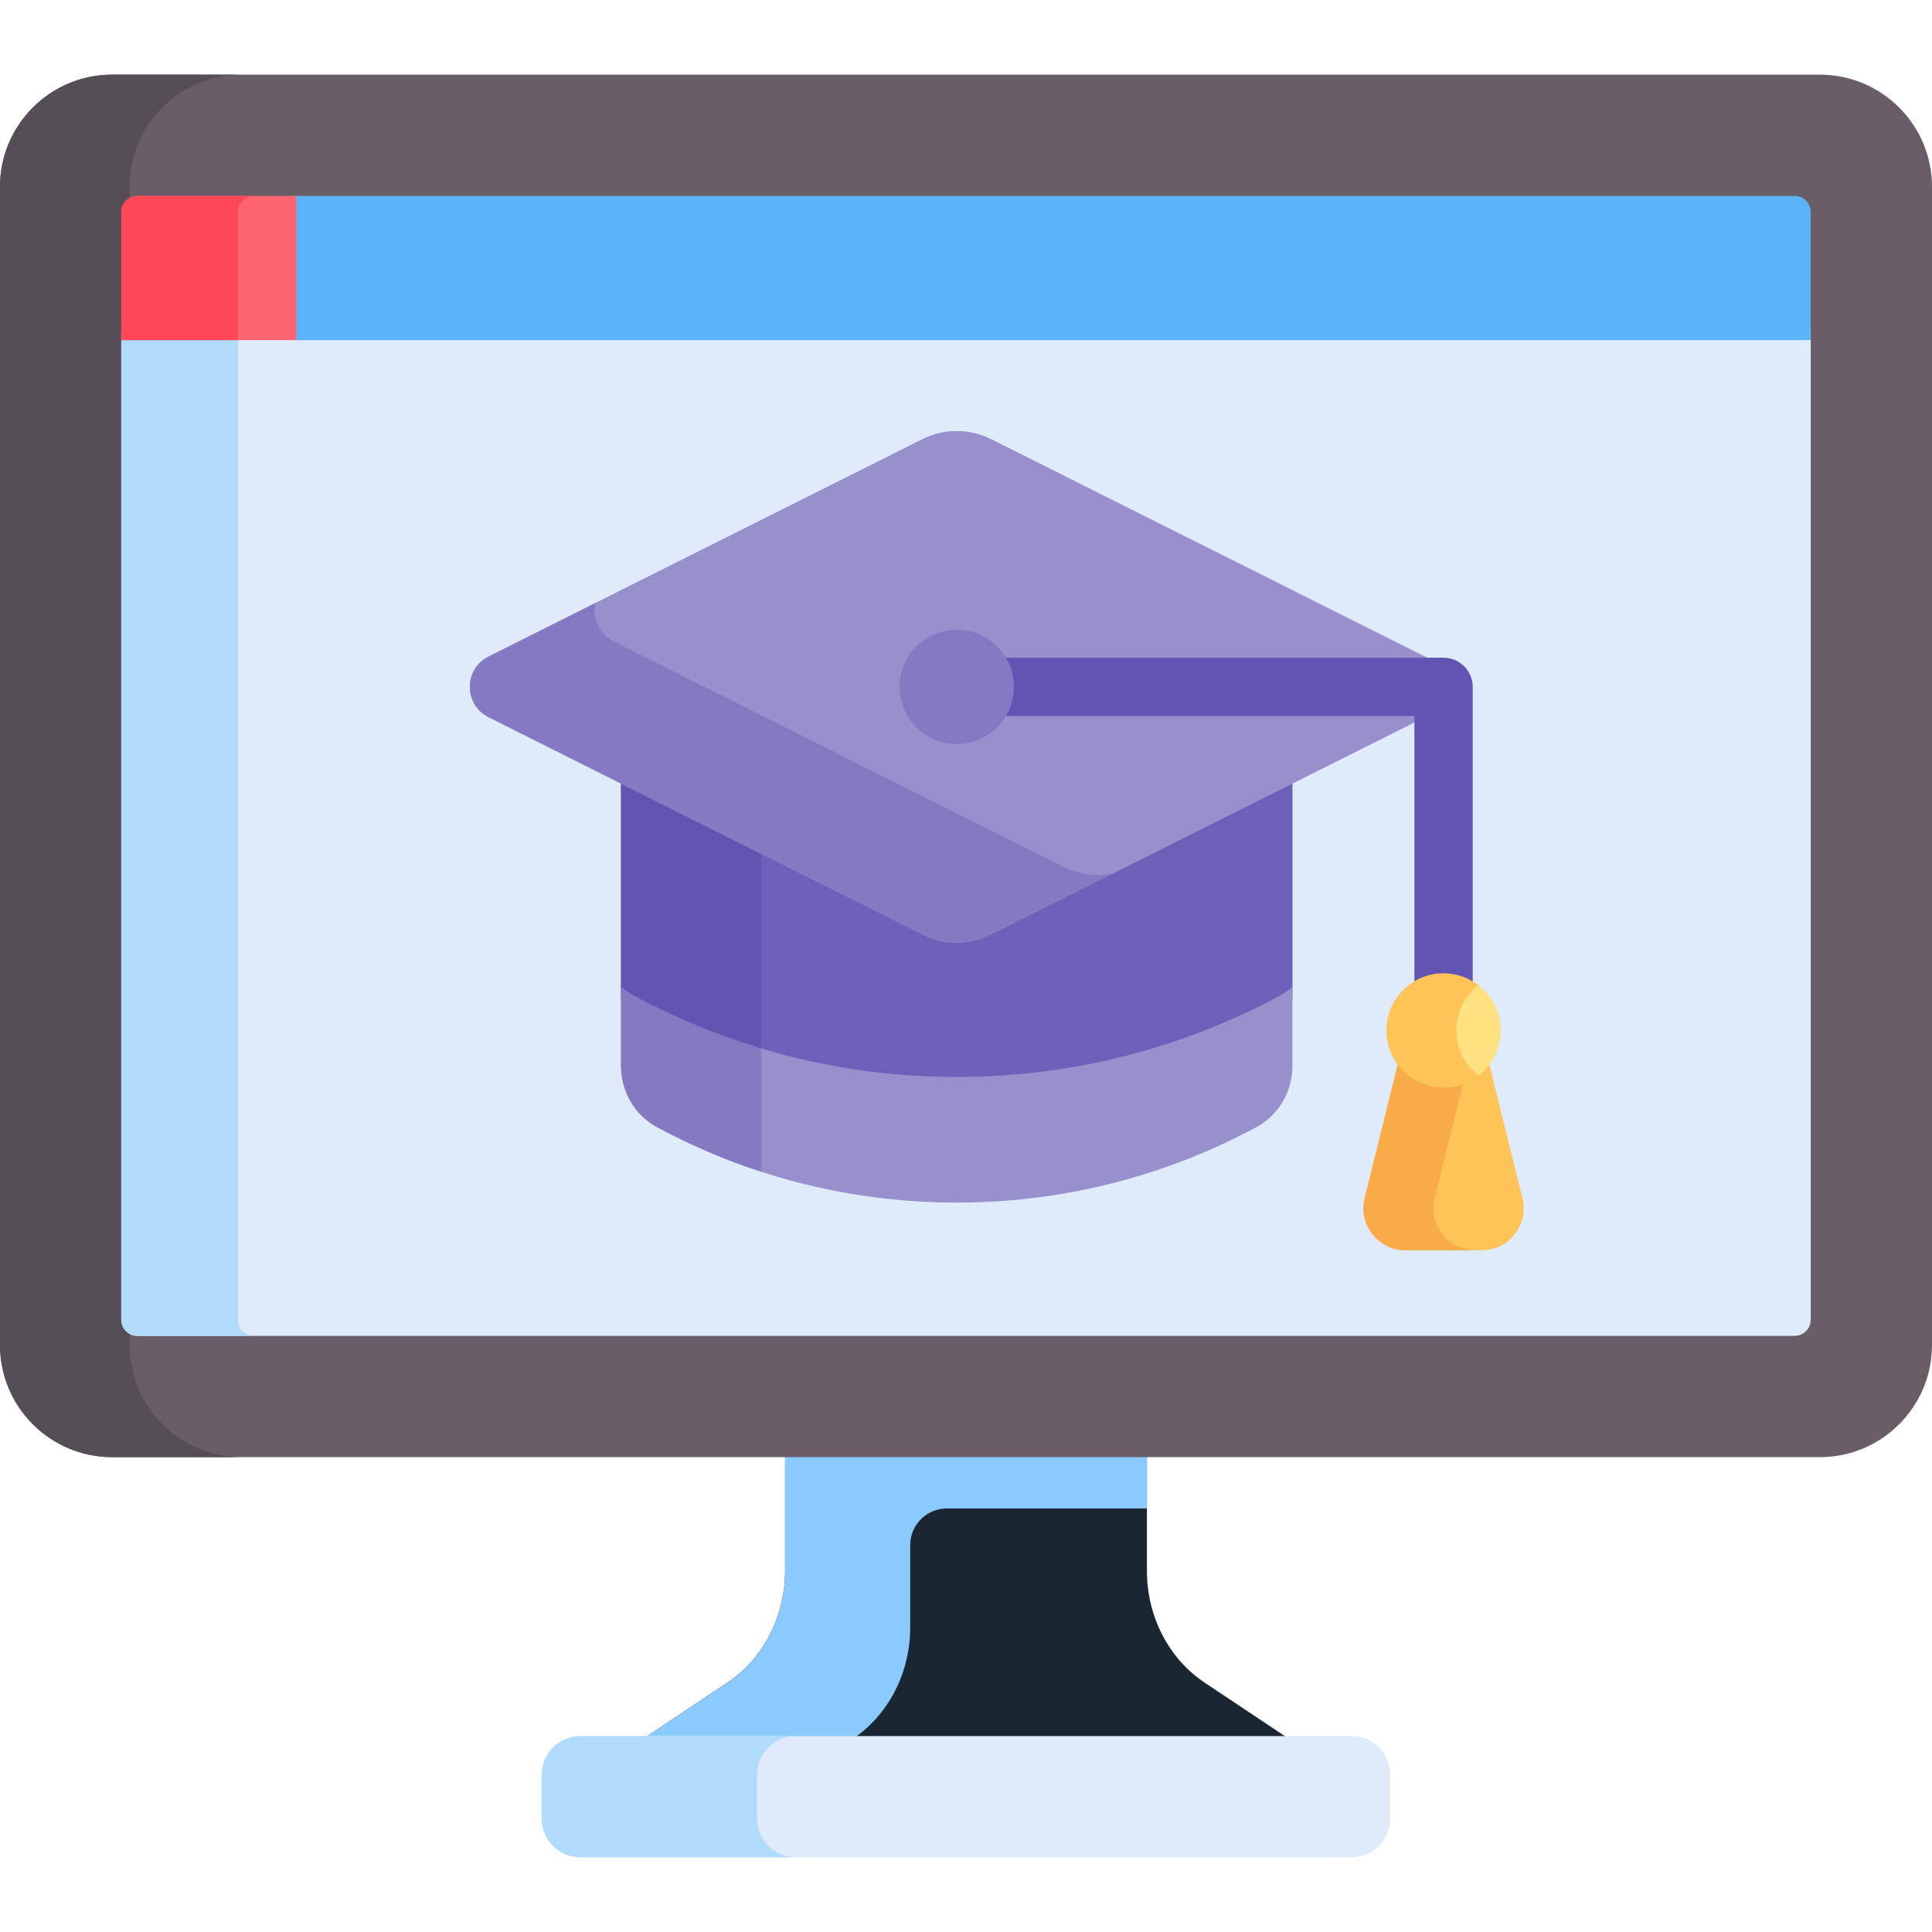
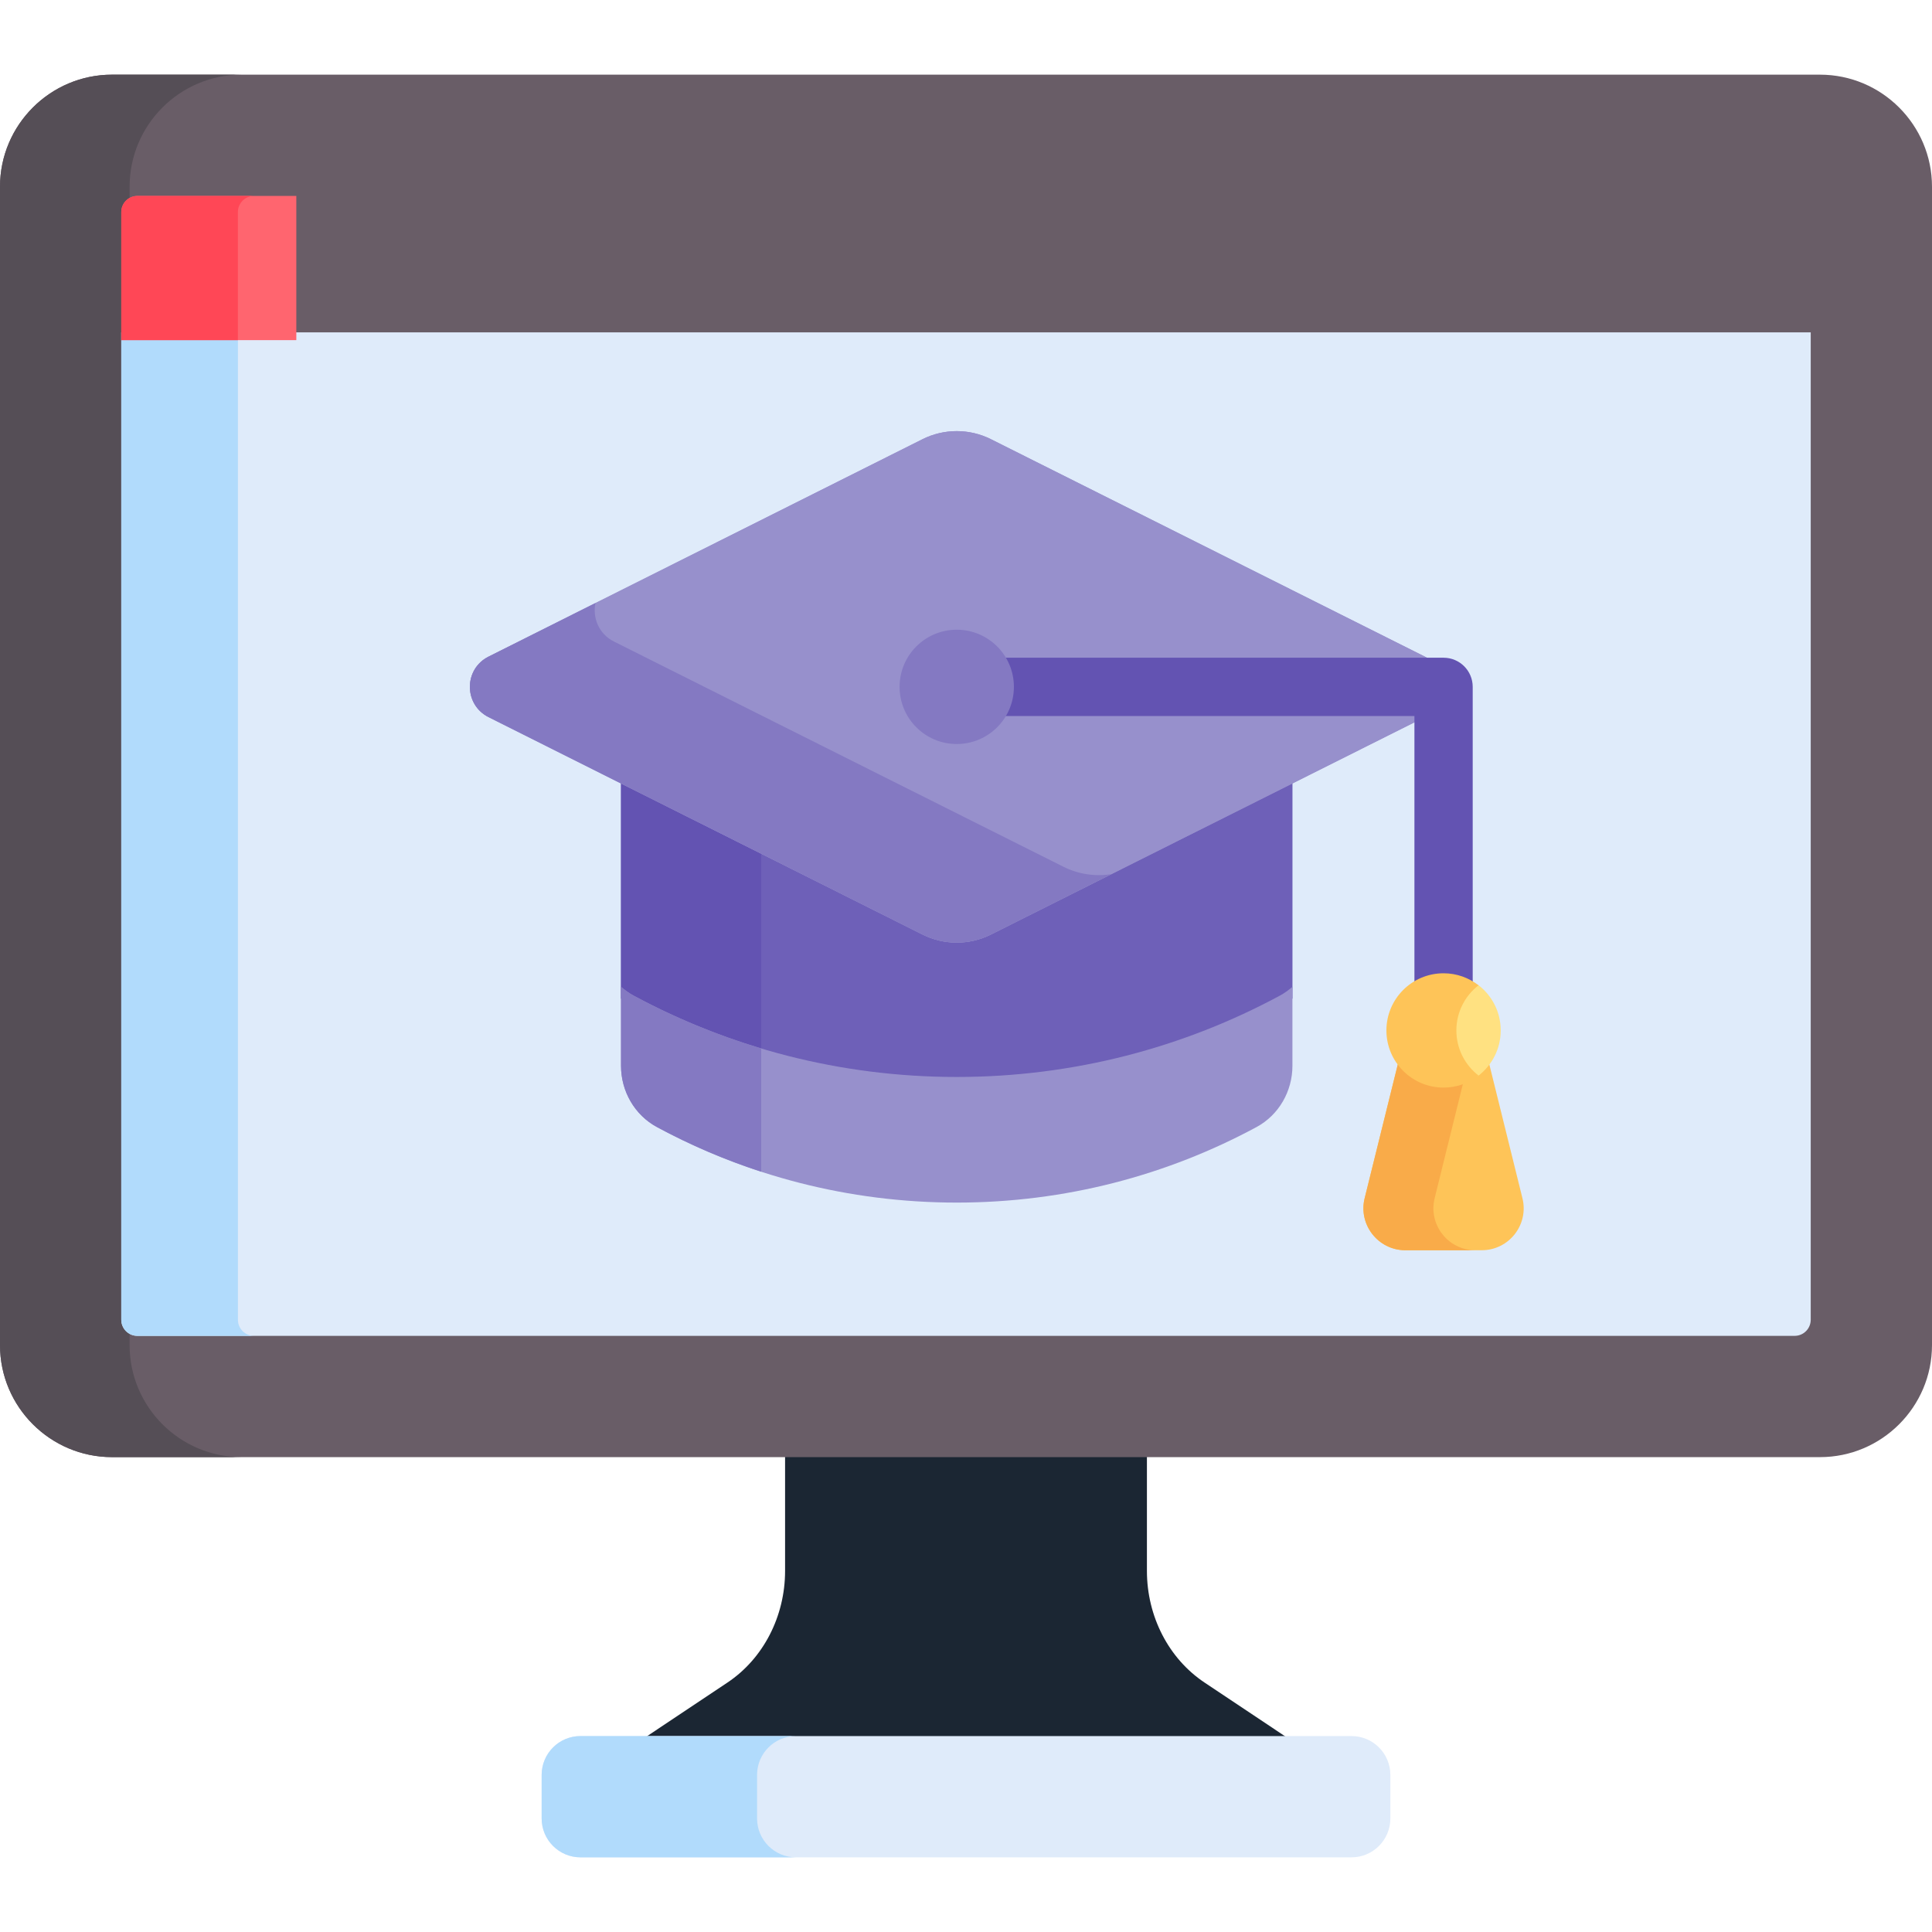
<svg xmlns="http://www.w3.org/2000/svg" width="48" height="48" viewBox="0 0 48 48" fill="none">
  <path d="M19.505 36.074V39.029C19.505 40.159 18.963 41.209 18.074 41.802L15.926 43.235H32.074L29.926 41.802C29.036 41.209 28.495 40.159 28.495 39.029V36.074C25.539 36.074 22.461 36.074 19.505 36.074Z" fill="#1B2633" />
-   <path d="M19.505 36.074V39.029C19.505 40.159 18.963 41.209 18.074 41.802L15.926 43.235H21.138L21.183 43.205C22.073 42.611 22.614 41.562 22.614 40.432V38.386C22.614 37.884 23.021 37.477 23.523 37.477H28.495V36.074H19.505Z" fill="#8BCAFF" />
  <path d="M33.578 43.132H14.422C13.889 43.132 13.457 43.564 13.457 44.098V45.179C13.457 45.712 13.889 46.145 14.422 46.145H33.578C34.111 46.145 34.543 45.712 34.543 45.179V44.098C34.543 43.564 34.111 43.132 33.578 43.132Z" fill="#DFEBFA" />
  <path d="M18.809 45.179V44.098C18.809 43.564 19.241 43.132 19.775 43.132H14.422C13.889 43.132 13.457 43.564 13.457 44.098V45.179C13.457 45.712 13.889 46.145 14.422 46.145H19.775C19.241 46.145 18.809 45.712 18.809 45.179Z" fill="#B1DBFC" />
  <path d="M45.217 1.855H2.783C1.249 1.855 0 3.104 0 4.639V33.419C0 34.953 1.249 36.202 2.783 36.202H45.217C46.751 36.202 48 34.953 48 33.419V4.639C48 3.104 46.751 1.855 45.217 1.855Z" fill="#695D67" />
  <path d="M3.22 33.419V4.639C3.22 3.104 4.468 1.855 6.003 1.855H2.783C1.249 1.855 0 3.104 0 4.639V33.419C0 34.953 1.249 36.202 2.783 36.202H6.003C4.468 36.202 3.22 34.954 3.22 33.419Z" fill="#554E56" />
  <path d="M3.013 8.257V8.45V32.788C3.013 33.01 3.192 33.189 3.413 33.189H44.587C44.808 33.189 44.987 33.01 44.987 32.788C44.987 32.14 44.987 15.328 44.987 8.257H3.013Z" fill="#DFEBFA" />
  <path d="M5.911 32.788V8.45V8.257H3.013V8.45V32.788C3.013 33.01 3.192 33.189 3.413 33.189H6.311C6.09 33.189 5.911 33.01 5.911 32.788Z" fill="#B1DBFC" />
-   <path d="M44.587 4.868H7.266V8.45H44.987C44.987 6.774 44.987 5.606 44.987 5.269C44.987 5.047 44.808 4.868 44.587 4.868Z" fill="#5CB3F8" />
  <path d="M7.362 4.868H3.413C3.192 4.868 3.013 5.047 3.013 5.269V8.45H7.362V4.868Z" fill="#FF656F" />
  <path d="M6.311 4.868H3.413C3.192 4.868 3.013 5.047 3.013 5.269V8.45H5.91V5.269C5.91 5.048 6.09 4.868 6.311 4.868Z" fill="#FF4756" />
  <path d="M24.621 22.831C24.085 23.099 23.454 23.099 22.919 22.831L15.429 19.078V24.807C15.524 24.888 15.625 24.963 15.737 25.023C18.128 26.313 20.863 27.047 23.77 27.047C26.677 27.047 29.411 26.313 31.802 25.023C31.915 24.963 32.016 24.888 32.111 24.807V19.078L24.621 22.831Z" fill="#6E60B8" />
  <path d="M18.912 20.824L15.429 19.078V24.807C15.524 24.888 15.625 24.963 15.737 25.023C16.739 25.564 17.802 26.005 18.912 26.337V20.824Z" fill="#6353B2" />
  <path d="M31.802 24.734C29.411 26.023 26.677 26.757 23.77 26.757C20.862 26.757 18.128 26.023 15.737 24.734C15.625 24.673 15.524 24.598 15.429 24.518V26.48C15.429 27.111 15.766 27.702 16.322 28.002C18.539 29.198 21.074 29.878 23.77 29.878C26.465 29.878 29 29.198 31.217 28.002C31.773 27.702 32.11 27.111 32.11 26.48V24.518C32.015 24.598 31.914 24.673 31.802 24.734Z" fill="#9790CC" />
  <path d="M18.912 26.047C17.802 25.715 16.739 25.274 15.737 24.734C15.625 24.673 15.524 24.598 15.429 24.518V26.48C15.429 27.111 15.766 27.702 16.322 28.002C17.144 28.446 18.011 28.818 18.912 29.111V26.047H18.912Z" fill="#8479C2" />
  <path d="M35.401 16.314L24.62 10.912C24.085 10.644 23.454 10.644 22.919 10.912L12.138 16.314C11.52 16.623 11.52 17.506 12.138 17.816L22.919 23.217C23.454 23.486 24.085 23.486 24.62 23.217L35.401 17.816C36.019 17.506 36.019 16.623 35.401 16.314Z" fill="#9790CC" />
  <path d="M35.401 16.314L24.62 10.912C24.085 10.644 23.454 10.644 22.919 10.912L12.138 16.314C11.52 16.623 11.52 17.506 12.138 17.816L22.919 23.217C23.454 23.486 24.085 23.486 24.62 23.217L35.401 17.816C36.019 17.506 36.019 16.623 35.401 16.314Z" fill="#9790CC" />
  <path d="M26.422 21.535L15.254 15.939C14.872 15.748 14.72 15.345 14.793 14.983L12.138 16.314C11.52 16.624 11.52 17.506 12.138 17.816L22.919 23.218C23.454 23.486 24.085 23.486 24.62 23.218L27.614 21.718C27.212 21.782 26.795 21.721 26.422 21.535Z" fill="#8479C2" />
  <path d="M35.865 25.581C35.465 25.581 35.141 25.257 35.141 24.857V17.79H24.707C24.307 17.79 23.982 17.465 23.982 17.065C23.982 16.665 24.307 16.341 24.707 16.341H35.865C36.265 16.341 36.589 16.665 36.589 17.065V24.857C36.589 25.257 36.265 25.581 35.865 25.581Z" fill="#6353B2" />
  <path d="M37.821 29.755L36.965 26.295C36.705 26.617 36.311 26.828 35.865 26.828C35.418 26.828 35.025 26.617 34.765 26.295L33.908 29.755C33.735 30.416 34.234 31.062 34.917 31.062H36.812C37.496 31.062 37.995 30.416 37.821 29.755Z" fill="#FEC458" />
  <path d="M35.647 29.755L36.398 26.719C36.234 26.788 36.055 26.827 35.865 26.827C35.418 26.827 35.025 26.617 34.765 26.295L33.908 29.755C33.735 30.416 34.234 31.062 34.917 31.062H36.656C35.972 31.062 35.474 30.416 35.647 29.755Z" fill="#F9AB49" />
  <path d="M23.77 18.485C24.554 18.485 25.19 17.849 25.19 17.065C25.19 16.28 24.554 15.645 23.77 15.645C22.985 15.645 22.35 16.28 22.35 17.065C22.35 17.849 22.985 18.485 23.77 18.485Z" fill="#8479C2" />
  <path d="M37.285 25.601C37.285 26.057 37.069 26.463 36.735 26.723C36.495 26.909 35.277 25.601 35.277 25.601C35.277 25.601 36.495 24.291 36.735 24.478C37.07 24.738 37.285 25.144 37.285 25.601Z" fill="#FFE181" />
  <path d="M36.183 25.601C36.183 25.144 36.399 24.739 36.734 24.479C36.493 24.293 36.193 24.181 35.865 24.181C35.08 24.181 34.445 24.816 34.445 25.601C34.445 26.385 35.08 27.021 35.865 27.021C36.193 27.021 36.493 26.909 36.734 26.722C36.399 26.462 36.183 26.057 36.183 25.601Z" fill="#FEC458" />
</svg>